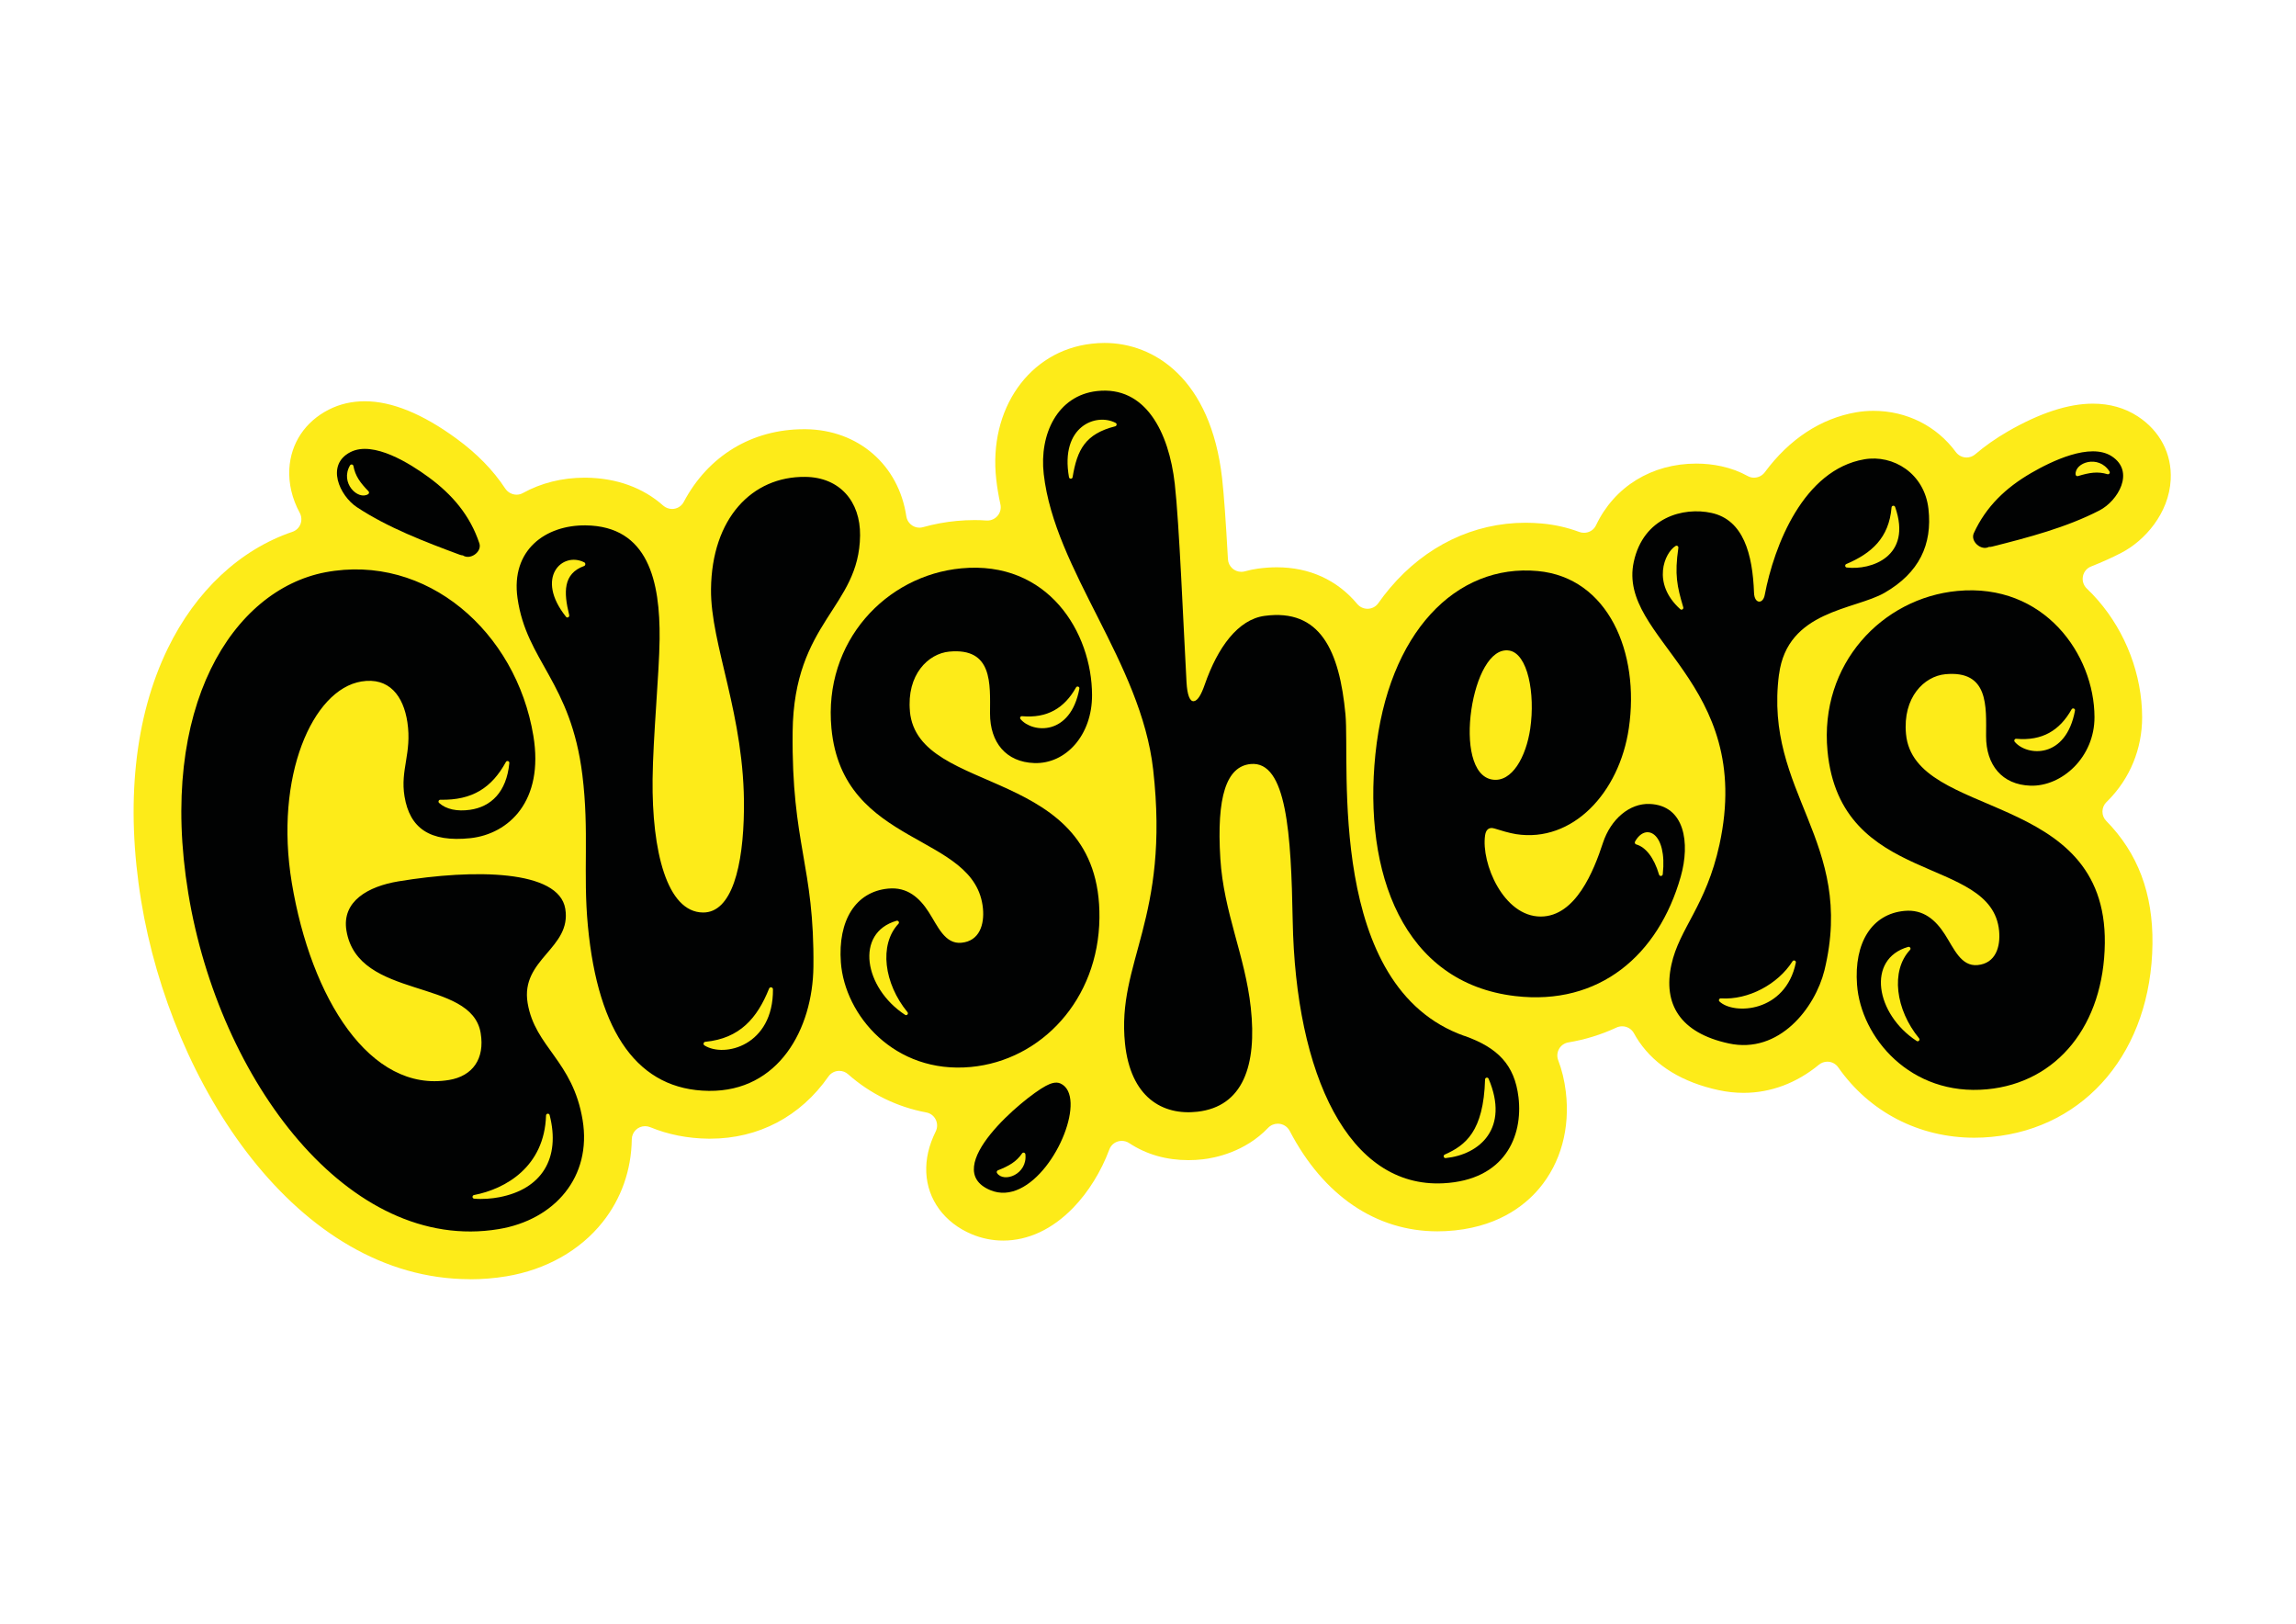
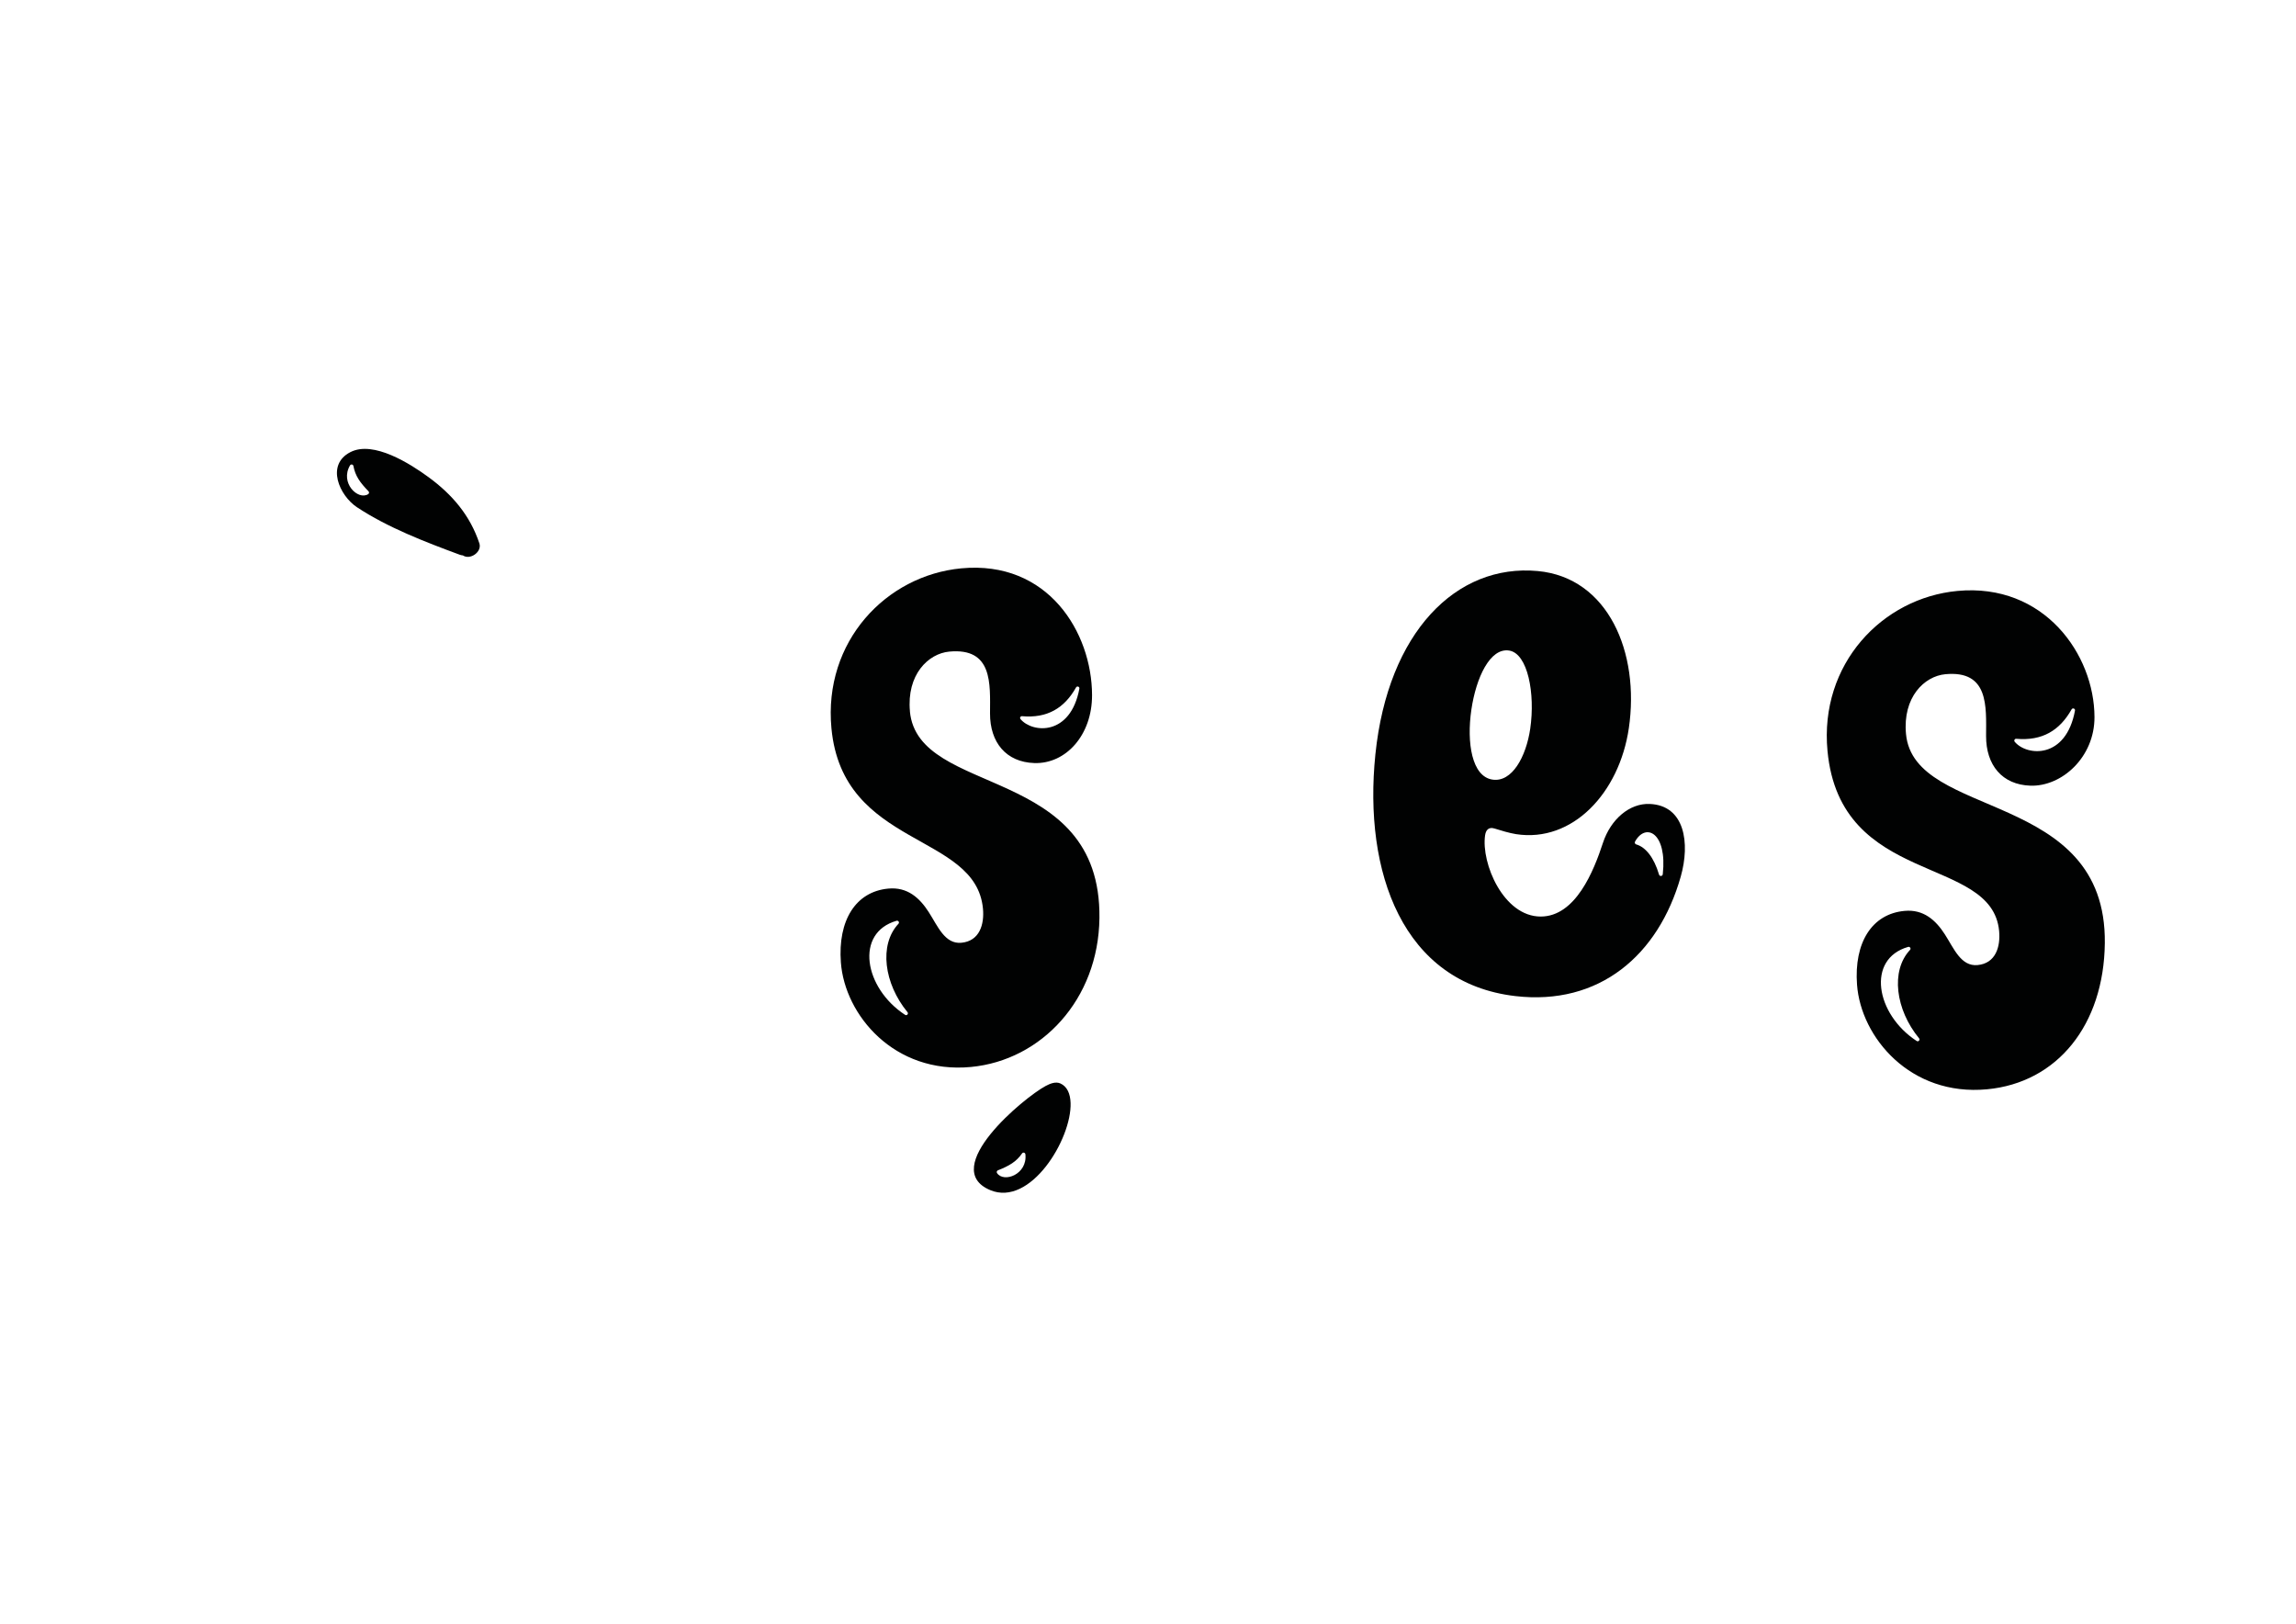
<svg xmlns="http://www.w3.org/2000/svg" version="1.0" id="katman_1" x="0px" y="0px" viewBox="0 0 841.89 595.28" style="enable-background:new 0 0 841.89 595.28;" xml:space="preserve">
  <style type="text/css"> .st0{fill:#FDEB19;} .st1{fill:#010202;} </style>
-   <path class="st0" d="M172.32,468.97c-63.51,0-109.51-71.43-120.55-138.63c-5.82-35.48-2.46-67.5,9.75-92.6 c10.24-21.06,26.47-36.25,45.72-42.77c1.34-0.46,2.41-1.48,2.92-2.79c0.54-1.36,0.44-2.89-0.26-4.18 c-2.8-5.16-4.11-10.73-3.81-16.11c0.53-9.39,5.8-17.3,14.46-21.71c4-2.04,8.45-3.07,13.22-3.07c9.91,0,21.25,4.63,33.71,13.77 c7.47,5.48,13.28,11.43,17.76,18.2c0.95,1.43,2.51,2.28,4.18,2.28c0.8,0,1.6-0.2,2.3-0.59c6.64-3.69,14.46-5.64,22.6-5.64h0.58 c11.12,0.13,20.9,3.66,28.26,10.22c0.9,0.8,2.06,1.24,3.27,1.25c1.79,0,3.44-0.98,4.28-2.57c8.98-16.95,25.05-26.67,44.11-26.67 h0.61c19.24,0.22,34.08,13.05,36.9,31.95c0.35,2.37,2.42,4.15,4.8,4.15c0.44,0,0.87-0.06,1.29-0.18c4.06-1.14,8.23-1.91,12.39-2.3 c2.19-0.2,4.37-0.31,6.5-0.31c1.44,0,2.93,0.05,4.39,0.16c0.05,0,0.31,0.01,0.36,0.01c1.48,0,2.87-0.67,3.81-1.83 c0.93-1.14,1.28-2.65,0.96-4.09c-0.68-3.12-1.2-6.2-1.53-9.15c-2.92-25.78,12.09-47.16,34.93-49.75c1.61-0.2,3.21-0.29,4.79-0.29 c18.11,0,38.95,13.04,43.1,49.65c0.66,5.88,1.36,15.57,2.14,29.64c0.14,2.59,2.29,4.62,4.9,4.62c0.46,0,0.92-0.06,1.37-0.19 c1.55-0.44,3.16-0.78,4.77-0.99c2.35-0.32,4.66-0.48,6.88-0.48c11.94,0,22.13,4.64,29.47,13.43c0.94,1.13,2.33,1.78,3.79,1.78 c1.57,0,3.04-0.76,3.94-2.04c1.37-1.95,2.81-3.82,4.29-5.56c13.04-15.44,30.7-23.94,49.72-23.94c2,0,4.02,0.1,6.03,0.28 c4.73,0.44,9.3,1.47,13.59,3.07c0.58,0.22,1.18,0.33,1.8,0.33c1.92,0,3.61-1.05,4.41-2.74c6.7-14.17,20.45-22.63,36.77-22.63 c3.13,0,6.25,0.33,9.25,0.99c3.46,0.76,6.69,1.95,9.59,3.57c0.71,0.39,1.51,0.61,2.33,0.61c1.57-0.01,3.05-0.76,3.98-2.03 c8.97-12.12,20.53-19.71,33.46-21.94c2.08-0.36,4.22-0.54,6.34-0.54c12.14,0,23.17,5.52,30.24,15.13c0.92,1.24,2.38,1.98,3.92,1.98 c1.16,0,2.27-0.42,3.15-1.16c3.51-3,7.49-5.8,11.84-8.32c11.75-6.8,22.29-10.26,31.31-10.26c6.2,0,11.75,1.57,16.5,4.68 c8.13,5.32,12.52,13.75,12.05,23.14c-0.63,12.42-9.55,22.45-18.11,26.87c-3.47,1.8-7.1,3.43-11.1,5.01 c-1.55,0.61-2.66,1.95-2.98,3.58c-0.33,1.66,0.22,3.37,1.45,4.53c1.42,1.35,2.79,2.79,4.06,4.26c10.26,11.8,16.16,27.41,16.2,42.83 c0.03,11.62-4.45,22.53-12.61,30.71l-0.44,0.43c-0.95,0.92-1.49,2.18-1.5,3.49c-0.01,1.29,0.48,2.51,1.38,3.43 c11.63,11.86,17.18,26.61,16.96,45.1c-0.46,39.04-24.18,67.47-59.03,70.76c-2.11,0.2-4.22,0.3-6.27,0.3 c-20.28,0-38.48-9.41-49.94-25.82c-0.91-1.29-2.39-2.06-3.96-2.06c-1.14,0-2.24,0.4-3.11,1.12c-8.17,6.74-17.72,10.31-27.61,10.31 c-3.06,0-6.16-0.34-9.21-1c-13.18-2.87-22.96-8.83-29.07-17.69c-0.7-1.02-1.35-2.07-1.93-3.15c-0.86-1.58-2.52-2.56-4.32-2.56 c-0.73,0-1.44,0.16-2.11,0.47c-5.56,2.59-11.48,4.42-17.62,5.44c-1.43,0.24-2.67,1.1-3.4,2.36c-0.73,1.28-0.85,2.82-0.32,4.19 c1.35,3.51,2.28,7.38,2.78,11.49c1.63,13.48-1.83,26.08-9.74,35.49c-5.56,6.61-16.02,14.7-34.24,15.65 c-1.03,0.05-2.06,0.08-3.07,0.08c-22.54,0-41.78-13.06-54.17-36.78c-0.87-1.66-2.53-2.68-4.37-2.68c-1.36,0-2.63,0.54-3.58,1.54 c-8.52,8.91-19.59,11.03-23.94,11.52c-1.75,0.2-3.52,0.3-5.26,0.3c-8.13,0-15.44-2.1-21.72-6.24c-0.81-0.54-1.76-0.82-2.73-0.82 c-2.06,0-3.85,1.24-4.56,3.16c-2.99,8.04-7.68,15.62-13.23,21.34c-7.63,7.89-16.52,12.05-25.69,12.05c-3.98,0-7.89-0.8-11.6-2.36 c-9.94-4.2-16.15-12.65-16.6-22.59c-0.22-4.96,0.91-9.87,3.45-15.04c0.69-1.38,0.69-3.01,0-4.39c-0.67-1.36-1.95-2.32-3.44-2.59 c-10.68-1.99-20.59-6.84-28.68-14.02c-0.89-0.79-2.04-1.23-3.23-1.23c-1.59,0-3.08,0.77-3.98,2.07 c-10.27,14.7-25.67,22.79-43.35,22.79h-0.67c-7.58-0.09-14.75-1.5-21.3-4.2c-0.61-0.25-1.25-0.38-1.89-0.38 c-2.7,0-4.86,2.12-4.9,4.84c-0.16,11.25-3.85,21.73-10.68,30.32c-8.28,10.42-20.8,17.47-35.24,19.87c-4.44,0.74-8.95,1.1-13.4,1.1 L172.32,468.97z" />
-   <path class="st1" d="M729.29,200.51c0.37,0.01,0.76-0.01,1.18-0.12c13.11-3.3,27.27-7.01,39.35-13.26 c6.8-3.51,13.12-14.22,4.53-19.84c-7.94-5.19-22.29,1.91-29.48,6.07c-9.36,5.42-16.62,12.3-21.11,22.09 C722.37,198.48,726.47,202.02,729.29,200.51L729.29,200.51z M761.08,173.96c-0.37-4.41,8.42-7.39,12.41-1.13 c0.34,0.53-0.15,1.2-0.75,1.01c-3.57-1.07-6.59-0.59-10.79,0.7C761.55,174.67,761.12,174.39,761.08,173.96L761.08,173.96z M193.47,367.73c-2.68-16.19,16.21-20,13.8-34.58c-2.36-14.25-33.25-14.66-61.23-10.02c-10.96,1.82-20.8,7.24-19.01,18.05 c4.24,25.61,45.85,17.21,49.22,37.56c1.57,9.47-2.96,15.77-11.61,17.2c-28.95,4.79-50.62-29.92-57.65-72.32 c-6.46-39.01,7.65-70.82,25.49-73.77c10.24-1.7,15.46,5.35,16.9,14.93c1.7,11.34-2.68,17.42-1.05,27.21 c1.91,11.55,9.15,16.88,24.21,15.29c14.01-1.57,27-13.56,23.03-37.54c-6.32-38.16-39.18-66.97-76.32-59.92 c-33.78,6.5-61.47,49.09-50.21,117.68c11.26,68.56,58.85,132.21,113.82,123.11c20.61-3.41,34.21-19.24,30.77-40 C210.03,388.82,196.17,383.96,193.47,367.73L193.47,367.73z M161.48,293.2c11.73,0.25,18.87-4.43,24.02-13.84 c0.35-0.65,1.33-0.35,1.26,0.39c-1.02,10.71-6.78,16.03-14.37,17.13c-4.75,0.69-8.83-0.17-11.39-2.52 C160.56,293.94,160.87,293.18,161.48,293.2L161.48,293.2z M183.06,438.92c-2.7,0.52-6.14,0.8-9.19,0.53 c-0.78-0.07-0.82-1.18-0.05-1.33c11.69-2.25,25.82-10.45,26.4-29.17c0.03-0.78,1.13-0.89,1.32-0.14 C205.59,424.61,198.7,435.94,183.06,438.92L183.06,438.92z M290.64,268.27c0.45-40.53,24.44-45.44,24.73-71.97 c0.14-12.5-7.5-21.34-20.1-21.47c-19.57-0.22-34.28,15.27-34.56,41.14c-0.22,20.48,12.46,46.28,12.08,80.78 c-0.23,20.91-4.44,37.9-15.04,37.79C244.54,334.39,239,312,239.29,285.6c0.17-15.53,2.44-38.78,2.57-51.29 c0.23-21.13-4.11-41.45-27.13-41.7c-14.61-0.16-27.49,8.97-24.97,26.68c3.3,23.13,19.54,30.61,23.78,64.8 c2.58,20.82,0.18,35.86,2.02,55.34c3.73,39.55,18.61,60.22,44.37,60.5c25.58,0.28,38.08-22.65,38.33-45.5 C298.67,317.12,290.19,309.88,290.64,268.27L290.64,268.27z M214.17,207.51c-7.72,2.8-7.53,9.61-5.46,17.96 c0.18,0.74-0.69,1.25-1.15,0.67c-11.49-14.34-1.42-24.08,6.68-19.97C214.78,206.44,214.74,207.3,214.17,207.51L214.17,207.51z M258.3,383.26c-0.58-0.37-0.35-1.25,0.34-1.32c12.61-1.23,19.02-8.65,23.37-19.52c0.3-0.74,1.41-0.53,1.42,0.27 C283.59,383.35,265.58,387.88,258.3,383.26z M652.33,247.28c3.04-23.56,27.74-23.62,38.74-29.98c12.62-7.29,17.53-17.64,16.05-30.73 c-1.48-13.09-12.99-20-23.52-18.18c-22.26,3.84-33.06,31.5-36.53,49.8c-0.63,3.31-3.76,3.29-3.91-0.85 c-0.52-14.23-3.88-26.75-15.62-29.3c-10.28-2.24-24.91,1.57-28.47,17.92c-6.17,28.34,44.46,43.8,31.42,103.66 c-4.9,22.49-14.73,30.74-17.62,44.03c-3.13,14.36,3.07,24.99,20.98,28.88c18.56,4.05,31.71-13.04,35.13-26.79 c11.52-47.36-22.28-65.05-16.67-108.46L652.33,247.28z M677.01,206.78c9.15-3.89,15.65-9.51,16.58-20.76 c0.06-0.72,1.07-0.84,1.31-0.15c6.39,18.23-8.89,23.25-17.73,22.19C676.49,207.98,676.37,207.04,677.01,206.78L677.01,206.78z M616.12,223.34c-10.6-9.53-5.74-20.73-1.72-23.18c0.49-0.3,1.1,0.1,1.02,0.67c-1.44,9.9-0.48,14.1,1.8,21.82 C617.4,223.3,616.62,223.79,616.12,223.34L616.12,223.34z M657.26,352.44c0.41-0.64,1.38-0.25,1.23,0.5 c-3.78,18.33-22.79,19.2-28,14.22c-0.45-0.43-0.09-1.18,0.52-1.14C641.03,366.68,651.92,360.86,657.26,352.44L657.26,352.44z" />
  <path class="st1" d="M333.66,260.83c-1.27-13.49,6.7-21.21,14.41-21.94c16.02-1.51,14.99,11.82,14.95,22.64 c-0.03,10.68,5.9,17.88,16.24,18.22c11.5,0.39,21.21-10.18,21.17-24.92c-0.05-22.96-16.13-49.46-47.93-46.47 c-27.56,2.59-50.63,26.79-47.63,58.64c4.15,44.03,52.92,38.09,55.56,66.11c0.54,5.78-1.23,11.9-7.91,12.52 c-6.07,0.57-8.64-6.05-11.98-11.25c-3.34-5.2-7.82-9.28-14.83-8.61c-11.94,1.12-18.52,11.64-17.38,27.06 c1.42,19.28,19.57,40.99,47.68,38.34c25.79-2.43,46.78-24.67,47.13-54.6c0.67-56.5-66.53-44.18-69.5-75.76L333.66,260.83z M374.75,262.57c9.25,0.82,15.54-2.95,19.8-10.53c0.36-0.65,1.36-0.31,1.23,0.42c-3.23,17.45-17.22,16.35-21.57,11.19 C373.83,263.2,374.17,262.51,374.75,262.57L374.75,262.57z M331.88,372.06c-15.06-9.83-18.52-30.08-3.13-34.49 c0.65-0.18,1.16,0.6,0.69,1.1c-7.24,7.72-5.26,21.98,3.31,32.4C333.24,371.66,332.52,372.47,331.88,372.06L331.88,372.06z M698.89,269.12c-1.27-13.49,6.7-21.21,14.41-21.94c16.02-1.51,14.99,11.82,14.95,22.64c-0.03,10.68,5.9,17.88,16.24,18.22 c11.5,0.39,23.55-10.4,23.51-25.14c-0.05-22.96-18.48-49.24-50.27-46.25c-27.56,2.59-50.63,26.79-47.63,58.64 c4.71,49.94,60.28,37.98,62.93,66c0.54,5.78-1.23,11.9-7.91,12.52c-6.07,0.57-8.64-6.05-11.98-11.25c-3.34-5.2-7.82-9.28-14.83-8.61 c-11.94,1.12-18.52,11.64-17.38,27.06c1.42,19.28,19.57,40.99,47.68,38.34c25.79-2.43,42.83-23.62,43.18-53.55 C772.46,289.31,701.86,300.7,698.89,269.12L698.89,269.12z M739.33,270.85c9.47,0.84,15.91-3.02,20.27-10.78 c0.37-0.66,1.39-0.31,1.25,0.44c-3.31,17.88-17.63,16.75-22.09,11.45C738.38,271.49,738.73,270.79,739.33,270.85L739.33,270.85z M702.8,381.64c-15.06-9.83-18.52-30.08-3.13-34.49c0.65-0.18,1.16,0.6,0.69,1.1c-7.24,7.72-5.26,21.98,3.31,32.4 C704.16,381.24,703.44,382.06,702.8,381.64L702.8,381.64z M363.05,436.3c14.76,6.24,29.94-18.7,29.51-31.92 c-0.11-3.41-1.26-6.05-3.72-7.16c-1.74-0.79-3.77,0.03-5.43,0.92C375.39,402.43,344.2,428.33,363.05,436.3z M375.99,423.19 c0.79,7.38-7.93,10.56-10.4,6.88c-0.21-0.31-0.12-0.73,0.19-0.94c0.04-0.03,0.08-0.05,0.13-0.07c4.09-1.62,6.74-3.13,8.86-6.2 C375.12,422.34,375.93,422.56,375.99,423.19L375.99,423.19z M175.77,199.18c-3.41-10.21-9.89-17.84-18.61-24.23 c-6.7-4.91-20.2-13.52-28.65-9.21c-9.15,4.66-4.02,15.98,2.37,20.21c11.34,7.5,25.01,12.72,37.69,17.42 c0.4,0.15,0.79,0.22,1.16,0.25C172.37,205.43,176.83,202.34,175.77,199.18z M135,181.17c-3.75,2.34-10.41-4.13-6.66-10.54 c0.32-0.54,1.13-0.41,1.25,0.2c0.67,3.66,2.47,6.13,5.54,9.29C135.42,180.42,135.37,180.93,135,181.17L135,181.17z" />
-   <path class="st1" d="M536.98,379.8c-50.73-17.91-41.92-99.67-43.63-117.9c-2.19-23.32-9.21-38.89-29.67-36.11 c-9.69,1.32-17.16,11.45-21.94,25.23c-1.22,3.51-2.53,5.89-4,6.05c-1.47,0.16-2.41-2.33-2.67-6.94 c-1.16-20.94-2.64-58.05-4.31-72.78c-2.14-18.85-10.71-35.99-28.53-33.98c-14.49,1.64-21.18,15.82-19.52,30.4 c4.01,35.41,35.66,68.89,40.13,108.39c6.22,54.96-13.42,70.4-10.33,100.38c2.04,19.76,13.73,26.49,26.54,25.04 c16.74-1.9,21.91-16.98,19.58-38.19c-2.11-19.2-9.92-34.78-11.16-54.6c-1.42-22.72,2.22-33.8,11.08-34.68 c13.27-1.31,14.87,25.67,15.45,57.3c1.04,56.75,20.54,98.2,55.26,96.4c22.52-1.17,29.26-17.23,27.53-31.58 c-1.43-11.86-7.59-18.14-19.81-22.46L536.98,379.8z M408.92,156.29c-10.97,2.79-13.95,8.55-15.62,18.65c-0.12,0.74-1.2,0.74-1.33,0 c-3.33-18.79,10.05-23.65,17.12-19.89C409.64,155.33,409.51,156.14,408.92,156.29L408.92,156.29z M530.11,424.57 c-0.76,0.08-1.05-0.97-0.35-1.29c7.57-3.38,14.22-8.41,14.78-27.55c0.02-0.72,1.01-0.91,1.29-0.25 C553.54,413.62,542.62,423.28,530.11,424.57L530.11,424.57z" />
  <path class="st1" d="M604.87,294.74c-7.26-0.29-14.23,5.48-17.13,14.33c-3.32,10.15-9.97,26.95-22.81,26.95 c-13.63,0-21.89-19.54-20.38-29.81c0.27-1.79,1.22-3.19,3.54-2.44c1.95,0.62,5.42,1.67,7.82,2.04c20.7,3.2,37.87-15.11,41.35-38.87 c4.06-27.66-7.55-55.2-33.42-57.59c-29.85-2.76-54.91,22.38-59.52,67.23c-4.44,43.2,10.02,83.78,51.31,88.6 c30.71,3.58,52.46-14.88,60.66-43.8C619.79,309.06,617.79,295.24,604.87,294.74L604.87,294.74z M539.52,260.16 c1.72-11.71,6.84-22.74,13.84-21.66c6.85,1.06,9.62,15.8,7.74,28.66c-1.51,10.25-6.66,19.77-13.88,18.65 C539.72,284.66,537.73,272.37,539.52,260.16z M609.7,320.51c-0.09,0.78-1.15,0.87-1.37,0.13c-1.84-6.26-4.92-10.09-8.36-11.06 c-0.38-0.11-0.61-0.51-0.5-0.89c0.01-0.05,0.04-0.1,0.06-0.15C603.44,301.46,611.38,305.28,609.7,320.51L609.7,320.51z" />
</svg>